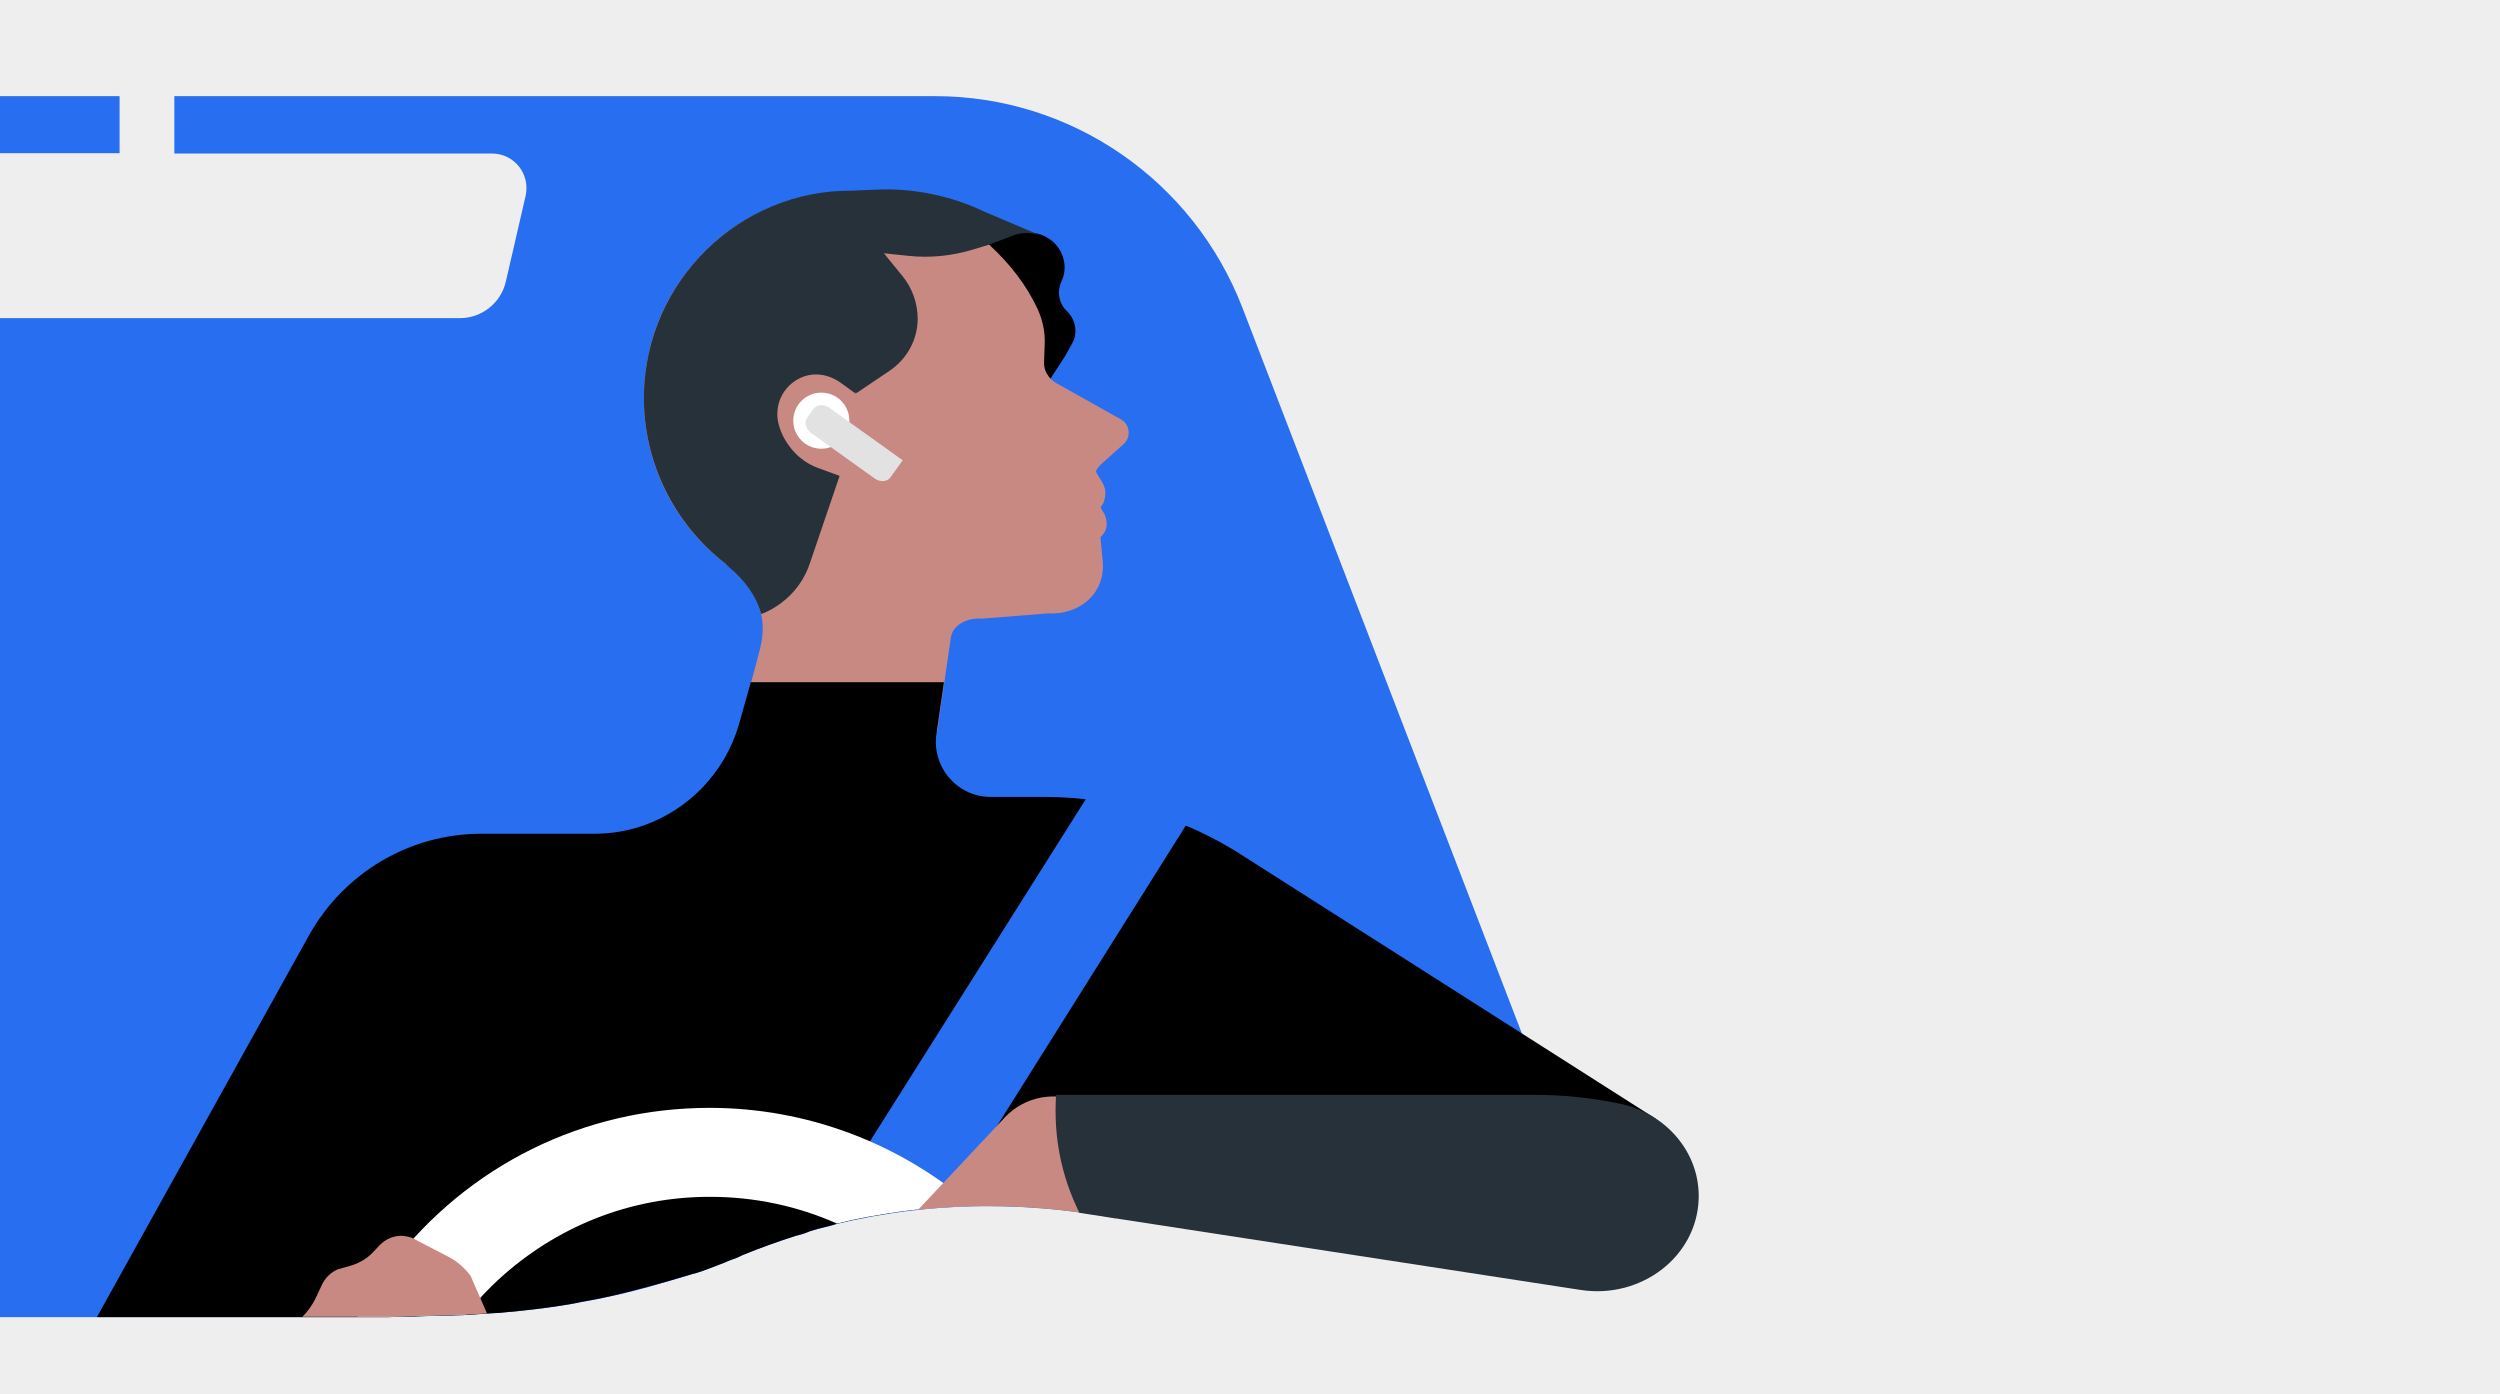
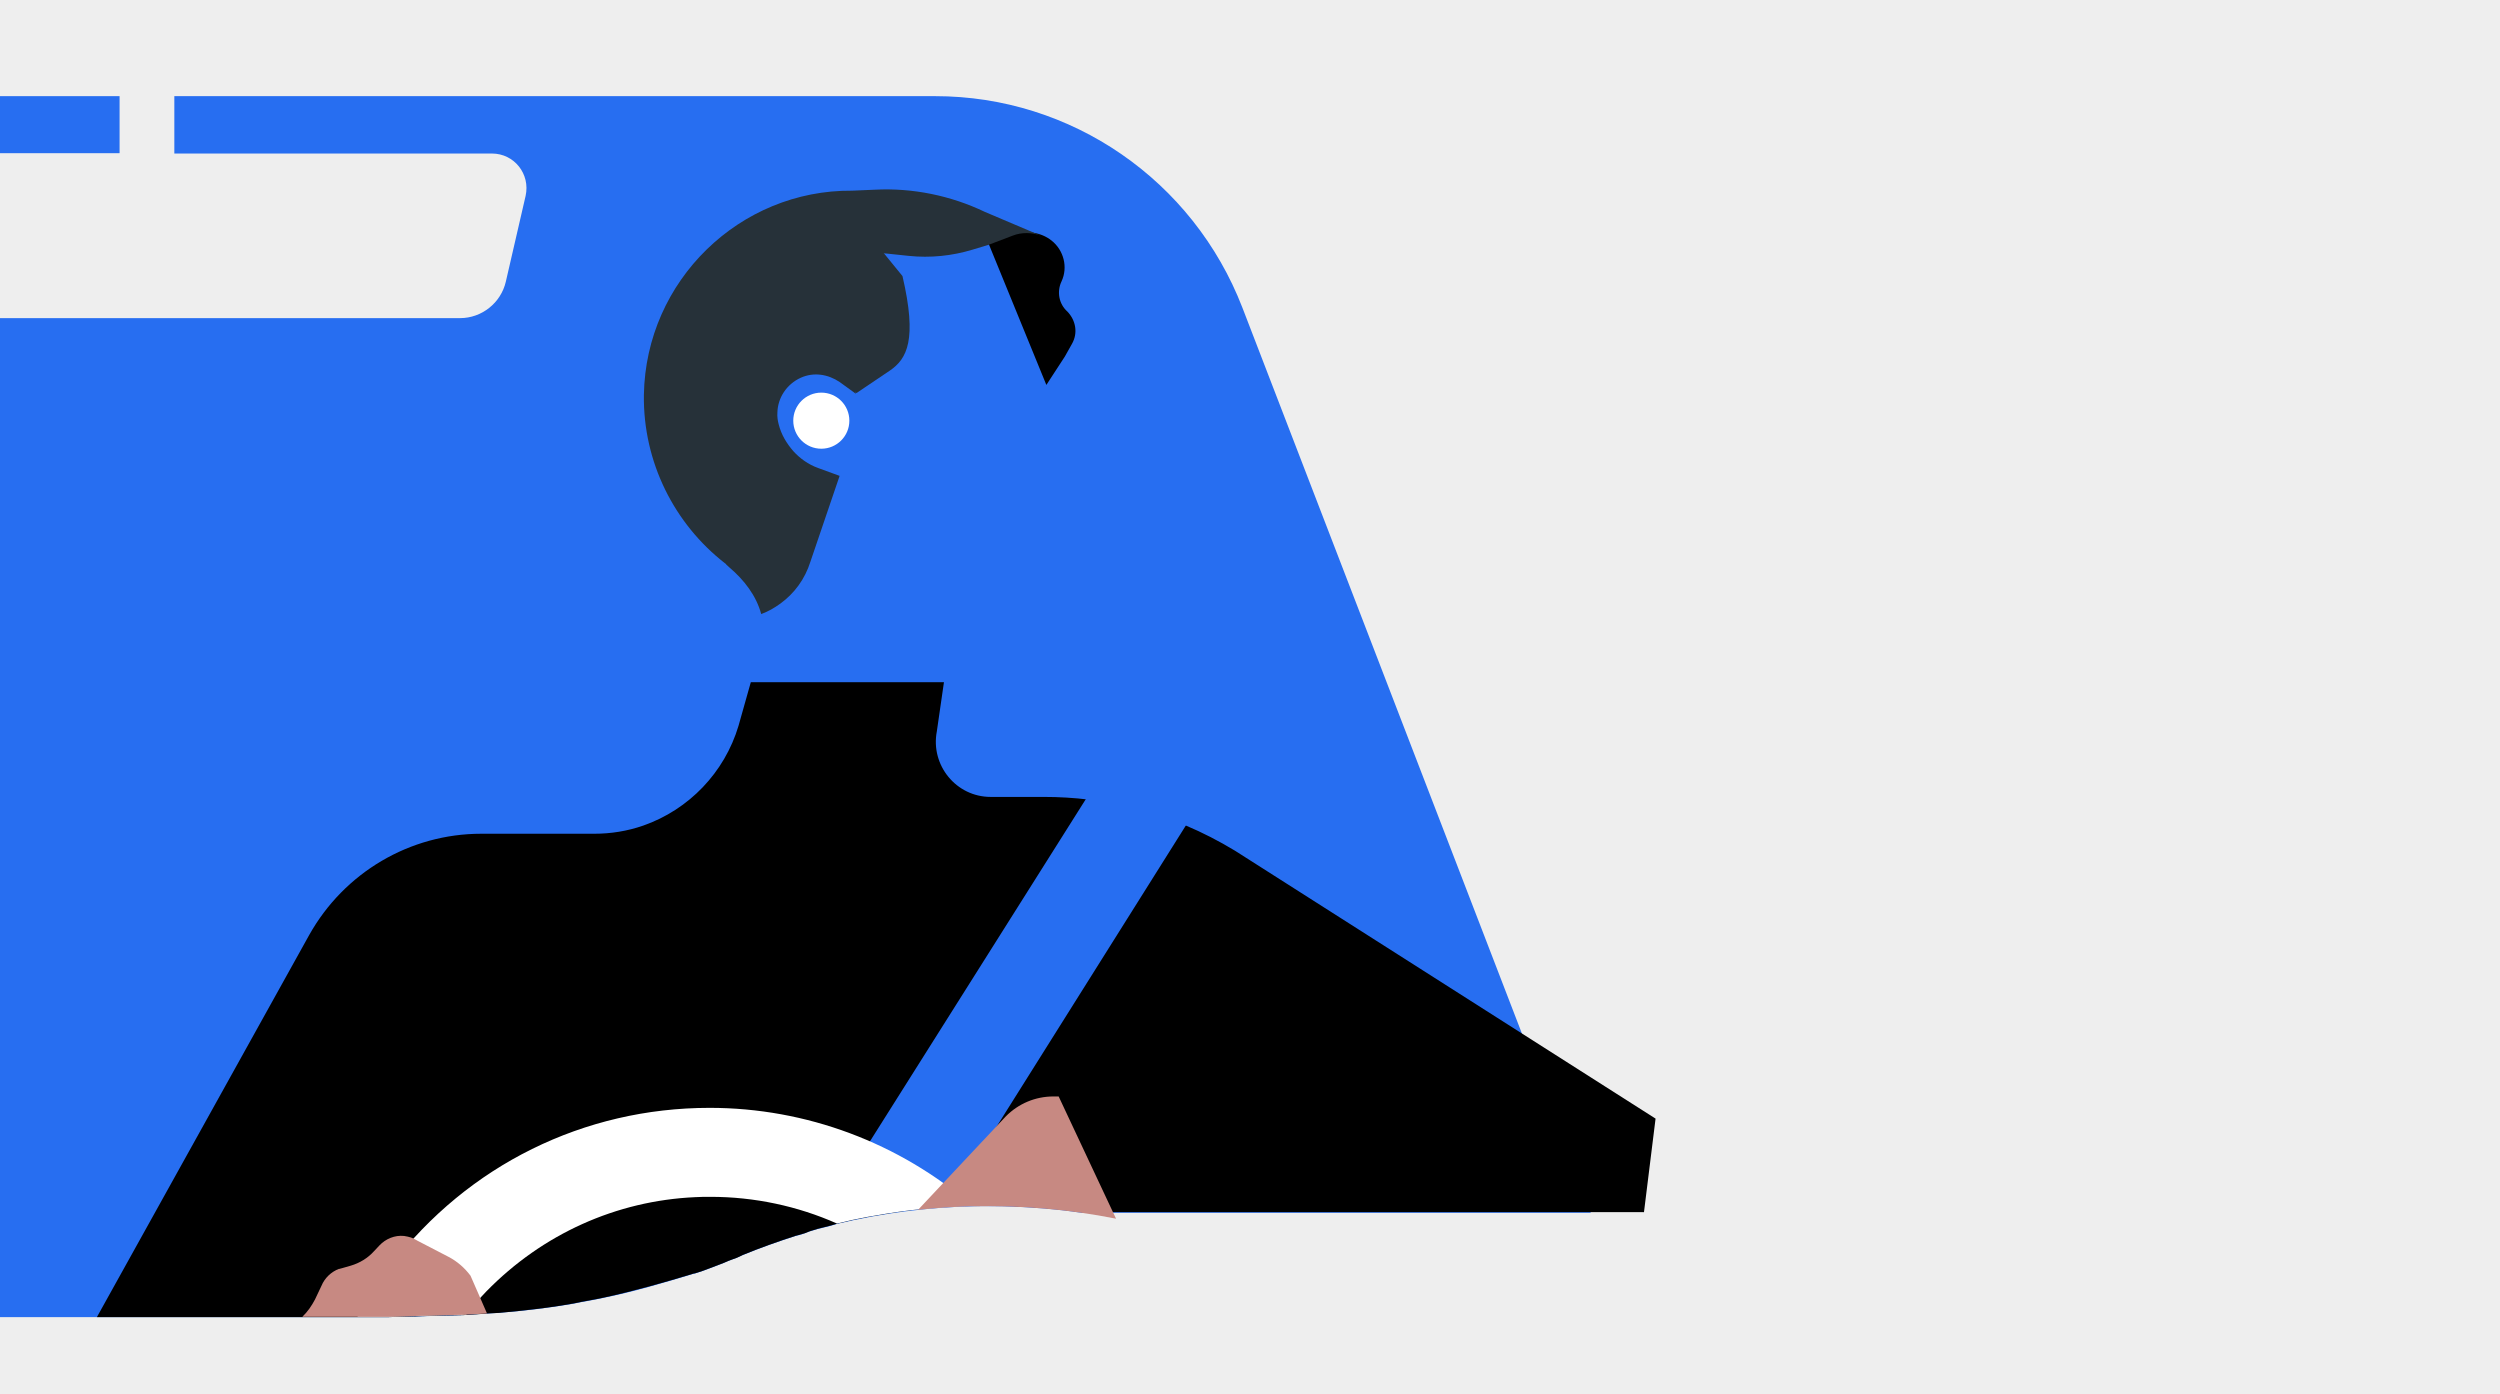
<svg xmlns="http://www.w3.org/2000/svg" width="312" height="174" viewBox="0 0 312 174" fill="none">
  <rect width="312" height="174" fill="#EEEEEE" />
  <path d="M14.923 12H0V19.118H14.923V12Z" fill="#276EF1" />
  <path d="M198.526 151.358H134.993C131.717 150.87 128.401 150.626 125.125 150.545C123.912 150.545 122.739 150.504 121.526 150.545C115.783 150.667 110.081 151.399 104.46 152.741C103.408 153.108 102.276 153.27 101.184 153.636C100.82 153.718 100.496 153.921 100.173 154.002C100.011 154.084 99.849 154.084 99.647 154.165C99.526 154.165 99.445 154.246 99.283 154.246C97.019 154.979 94.835 155.752 92.651 156.646C92.61 156.646 92.529 156.728 92.489 156.728C91.761 157.094 91.033 157.257 90.305 157.623C89.092 158.07 87.879 158.599 86.625 158.965C86.585 158.965 86.585 158.965 86.544 158.965C82.824 160.104 79.103 161.202 75.302 161.975C74.048 162.26 72.835 162.423 71.54 162.707C68.507 163.236 65.353 163.602 62.239 163.846C60.702 163.928 59.166 164.009 57.588 164.131L48.529 164.375H0V39.701H57.427C60.136 39.701 62.522 37.789 63.129 35.145L65.596 24.447C66.202 21.722 64.18 19.159 61.39 19.159H21.757V12H116.713C133.699 12 148.905 22.495 155.052 38.399L189.467 127.766L198.243 150.504L198.526 151.358Z" fill="#276EF1" />
  <path d="M123.386 30.427L126.379 29.288C128.037 28.718 129.897 28.962 131.232 30.02C132.769 31.24 133.294 33.355 132.485 35.104C131.879 36.365 132.121 37.911 133.213 38.887C134.265 39.986 134.548 41.572 133.78 42.914L132.89 44.501L130.585 48.039L123.386 30.427Z" fill="black" />
-   <path d="M80.357 49.26C80.195 58.209 84.644 66.303 91.519 71.062V71.225C94.228 73.828 95.927 76.594 94.875 80.865C93.824 85.137 91.074 94.492 91.074 94.492L116.956 91.279L118.655 79.645C118.857 77.937 120.758 77.083 122.537 77.205L130.787 76.554C134.791 76.757 137.945 74.032 137.622 70.086L137.338 67.035C138.147 66.303 138.309 65.449 137.905 64.31C137.783 63.944 137.419 63.659 137.379 63.252C137.824 62.846 137.985 61.91 137.945 61.3C137.864 60.364 137.136 59.673 136.772 58.819C136.894 58.493 137.136 58.249 137.338 58.005L140.21 55.443C141.221 54.548 141.019 52.921 139.846 52.31L131.798 47.795C130.827 47.226 130.221 46.209 130.302 45.111L130.383 42.792C130.423 41.328 130.099 39.904 129.493 38.562C128.077 35.511 125.974 32.867 123.508 30.589C119.099 26.643 113.438 24.122 107.088 23.918C92.61 23.349 80.599 34.779 80.357 49.26Z" fill="#C78982" />
  <path d="M102.5 56C104.433 56 106 54.433 106 52.5C106 50.567 104.433 49 102.5 49C100.567 49 99 50.567 99 52.5C99 54.433 100.567 56 102.5 56Z" fill="white" />
-   <path d="M100.729 52.139L101.513 51.044C101.915 50.484 102.819 50.4 103.502 50.889L112.656 57.442L111.124 59.581C110.723 60.142 109.836 60.2 109.154 59.711L101.241 54.047C100.559 53.558 100.328 52.7 100.729 52.139Z" fill="#E2E2E2" />
  <path d="M80.358 49.26C80.236 57.721 84.2 65.409 90.468 70.29C90.549 70.371 90.63 70.371 90.63 70.453L91.034 70.819C92.894 72.405 94.391 74.357 94.997 76.635C95.968 76.269 96.575 75.903 97.383 75.334C99.122 74.073 100.457 72.283 101.144 70.086L104.784 59.388L102.115 58.412C100.861 57.965 99.81 57.192 99.001 56.297C98.192 55.361 97.505 54.263 97.181 52.962C97.06 52.514 96.979 51.985 97.019 51.497C97.06 49.667 98.152 47.958 99.931 47.145C101.549 46.413 103.328 46.697 104.784 47.673L106.806 49.138L106.685 47.226C106.604 46.087 106.402 45.029 106.078 43.972C105.795 42.914 105.31 41.857 104.744 40.921C104.137 39.904 103.814 38.765 103.894 37.586C103.935 35.796 104.825 34.047 106.321 32.867C107.575 31.932 109.071 31.444 110.689 31.647L113.398 31.932C116.108 32.216 118.817 31.932 121.365 31.159L123.387 30.549L126.38 29.41C127.512 28.962 128.806 29.003 129.898 29.41L122.902 26.44C118.656 24.406 113.883 23.43 109.192 23.674L106.361 23.796C92.328 23.674 80.6 35.023 80.358 49.26Z" fill="#263139" />
-   <path d="M109.313 30.386L112.629 34.453C113.882 35.999 114.53 37.87 114.53 39.864C114.489 42.426 113.195 44.785 111.052 46.25L106.886 49.056L94.066 34.779L109.313 30.386Z" fill="#263139" />
+   <path d="M109.313 30.386L112.629 34.453C114.489 42.426 113.195 44.785 111.052 46.25L106.886 49.056L94.066 34.779L109.313 30.386Z" fill="#263139" />
  <path d="M205.158 151.358L206.614 139.603L154.122 106.166C150.158 103.767 145.912 101.936 141.423 100.838C137.783 99.902 134.063 99.455 130.261 99.455H123.629C119.342 99.455 116.107 95.509 116.916 91.279L117.805 85.137H93.702L92.165 90.587C90.427 96.404 85.978 101.041 80.276 103.034C78.294 103.726 76.232 104.051 74.169 104.051H60.055C51.158 104.051 42.949 108.892 38.581 116.702L12.092 164.375H48.57L55.445 164.171L57.629 164.131C57.831 164.131 57.993 164.131 58.195 164.09C59.085 164.049 59.974 164.009 60.824 163.927C61.309 163.887 61.794 163.887 62.32 163.846C63.169 163.765 64.019 163.683 64.827 163.602C67.132 163.358 69.397 163.073 71.621 162.666C72.915 162.382 74.129 162.219 75.382 161.934C79.144 161.121 82.864 160.063 86.625 158.924C86.665 158.924 86.665 158.924 86.706 158.924C87.96 158.558 89.173 158.029 90.386 157.582C90.71 157.419 91.074 157.297 91.397 157.175C91.802 157.053 92.165 156.89 92.57 156.687C92.61 156.687 92.691 156.606 92.732 156.606C94.916 155.711 97.099 154.938 99.364 154.206C99.485 154.206 99.566 154.124 99.728 154.124C99.89 154.043 100.052 154.043 100.254 153.962C100.618 153.88 100.941 153.677 101.265 153.596C102.316 153.229 103.449 153.067 104.5 152.701C105.794 152.375 107.129 152.09 108.423 151.846C108.746 151.806 109.07 151.724 109.394 151.684C110.485 151.48 111.618 151.318 112.71 151.155C113.357 151.074 113.963 150.992 114.61 150.911C116.713 150.667 118.816 150.545 120.919 150.463C121.081 150.463 121.243 150.463 121.405 150.463C125.934 150.382 130.504 150.626 135.033 151.277H205.158V151.358Z" fill="black" />
  <path d="M156.022 90.262L153.151 94.818L119.019 149.121C118.695 149.162 103.044 151.196 103.044 151.196L139.482 93.435L141.463 90.262H156.022Z" fill="#276EF1" />
  <path d="M121.364 150.504C121.202 150.504 121.041 150.504 120.879 150.504C117.037 150.626 113.155 150.992 109.353 151.684C109.03 151.724 108.706 151.806 108.383 151.846C107.048 152.09 105.754 152.375 104.46 152.701C99.526 150.504 94.107 149.365 88.688 149.365C88.041 149.365 87.394 149.365 86.746 149.406C76.919 149.853 67.699 154.002 60.702 161.161C59.813 162.097 58.963 163.032 58.195 164.049C57.993 164.049 57.831 164.049 57.629 164.09L55.445 164.131L48.57 164.334H44.607C45.82 162.097 47.276 159.9 48.853 157.867C58.397 145.419 72.875 138.26 88.566 138.26C100.618 138.26 112.224 142.613 121.364 150.504Z" fill="white" />
  <path d="M60.783 163.928C59.732 163.968 58.68 164.05 57.588 164.09L55.404 164.131L48.529 164.334H37.732C38.379 163.724 38.904 162.951 39.309 162.178L40.118 160.47C40.522 159.494 41.331 158.721 42.301 158.355H42.382C42.463 158.314 42.544 158.314 42.666 158.274L43.798 157.948C44.89 157.623 45.901 157.013 46.669 156.158L47.357 155.426C48.125 154.613 49.257 154.124 50.43 154.247C50.754 154.287 51.037 154.369 51.32 154.45C51.603 154.572 51.886 154.694 52.129 154.857L55.971 156.85C57.063 157.419 57.993 158.233 58.721 159.209L60.783 163.928Z" fill="#C78982" />
  <path d="M139.28 152.091C139.28 152.091 139.239 152.091 139.28 152.091C133.335 150.911 127.349 150.423 121.364 150.545C121.202 150.545 121.041 150.545 120.879 150.545C118.776 150.626 116.673 150.748 114.57 150.992L125.53 139.318C127.107 137.732 129.21 136.837 131.474 136.837H132.121L139.28 152.091Z" fill="#C78982" />
-   <path d="M197.353 160.999L134.71 151.358C132.405 146.68 131.474 141.799 131.798 136.633H191.449C195.048 136.633 198.607 136.999 202.125 137.732C208.03 138.952 212.195 143.955 211.993 149.65C211.75 156.809 204.875 162.097 197.353 160.999Z" fill="#263139" />
</svg>